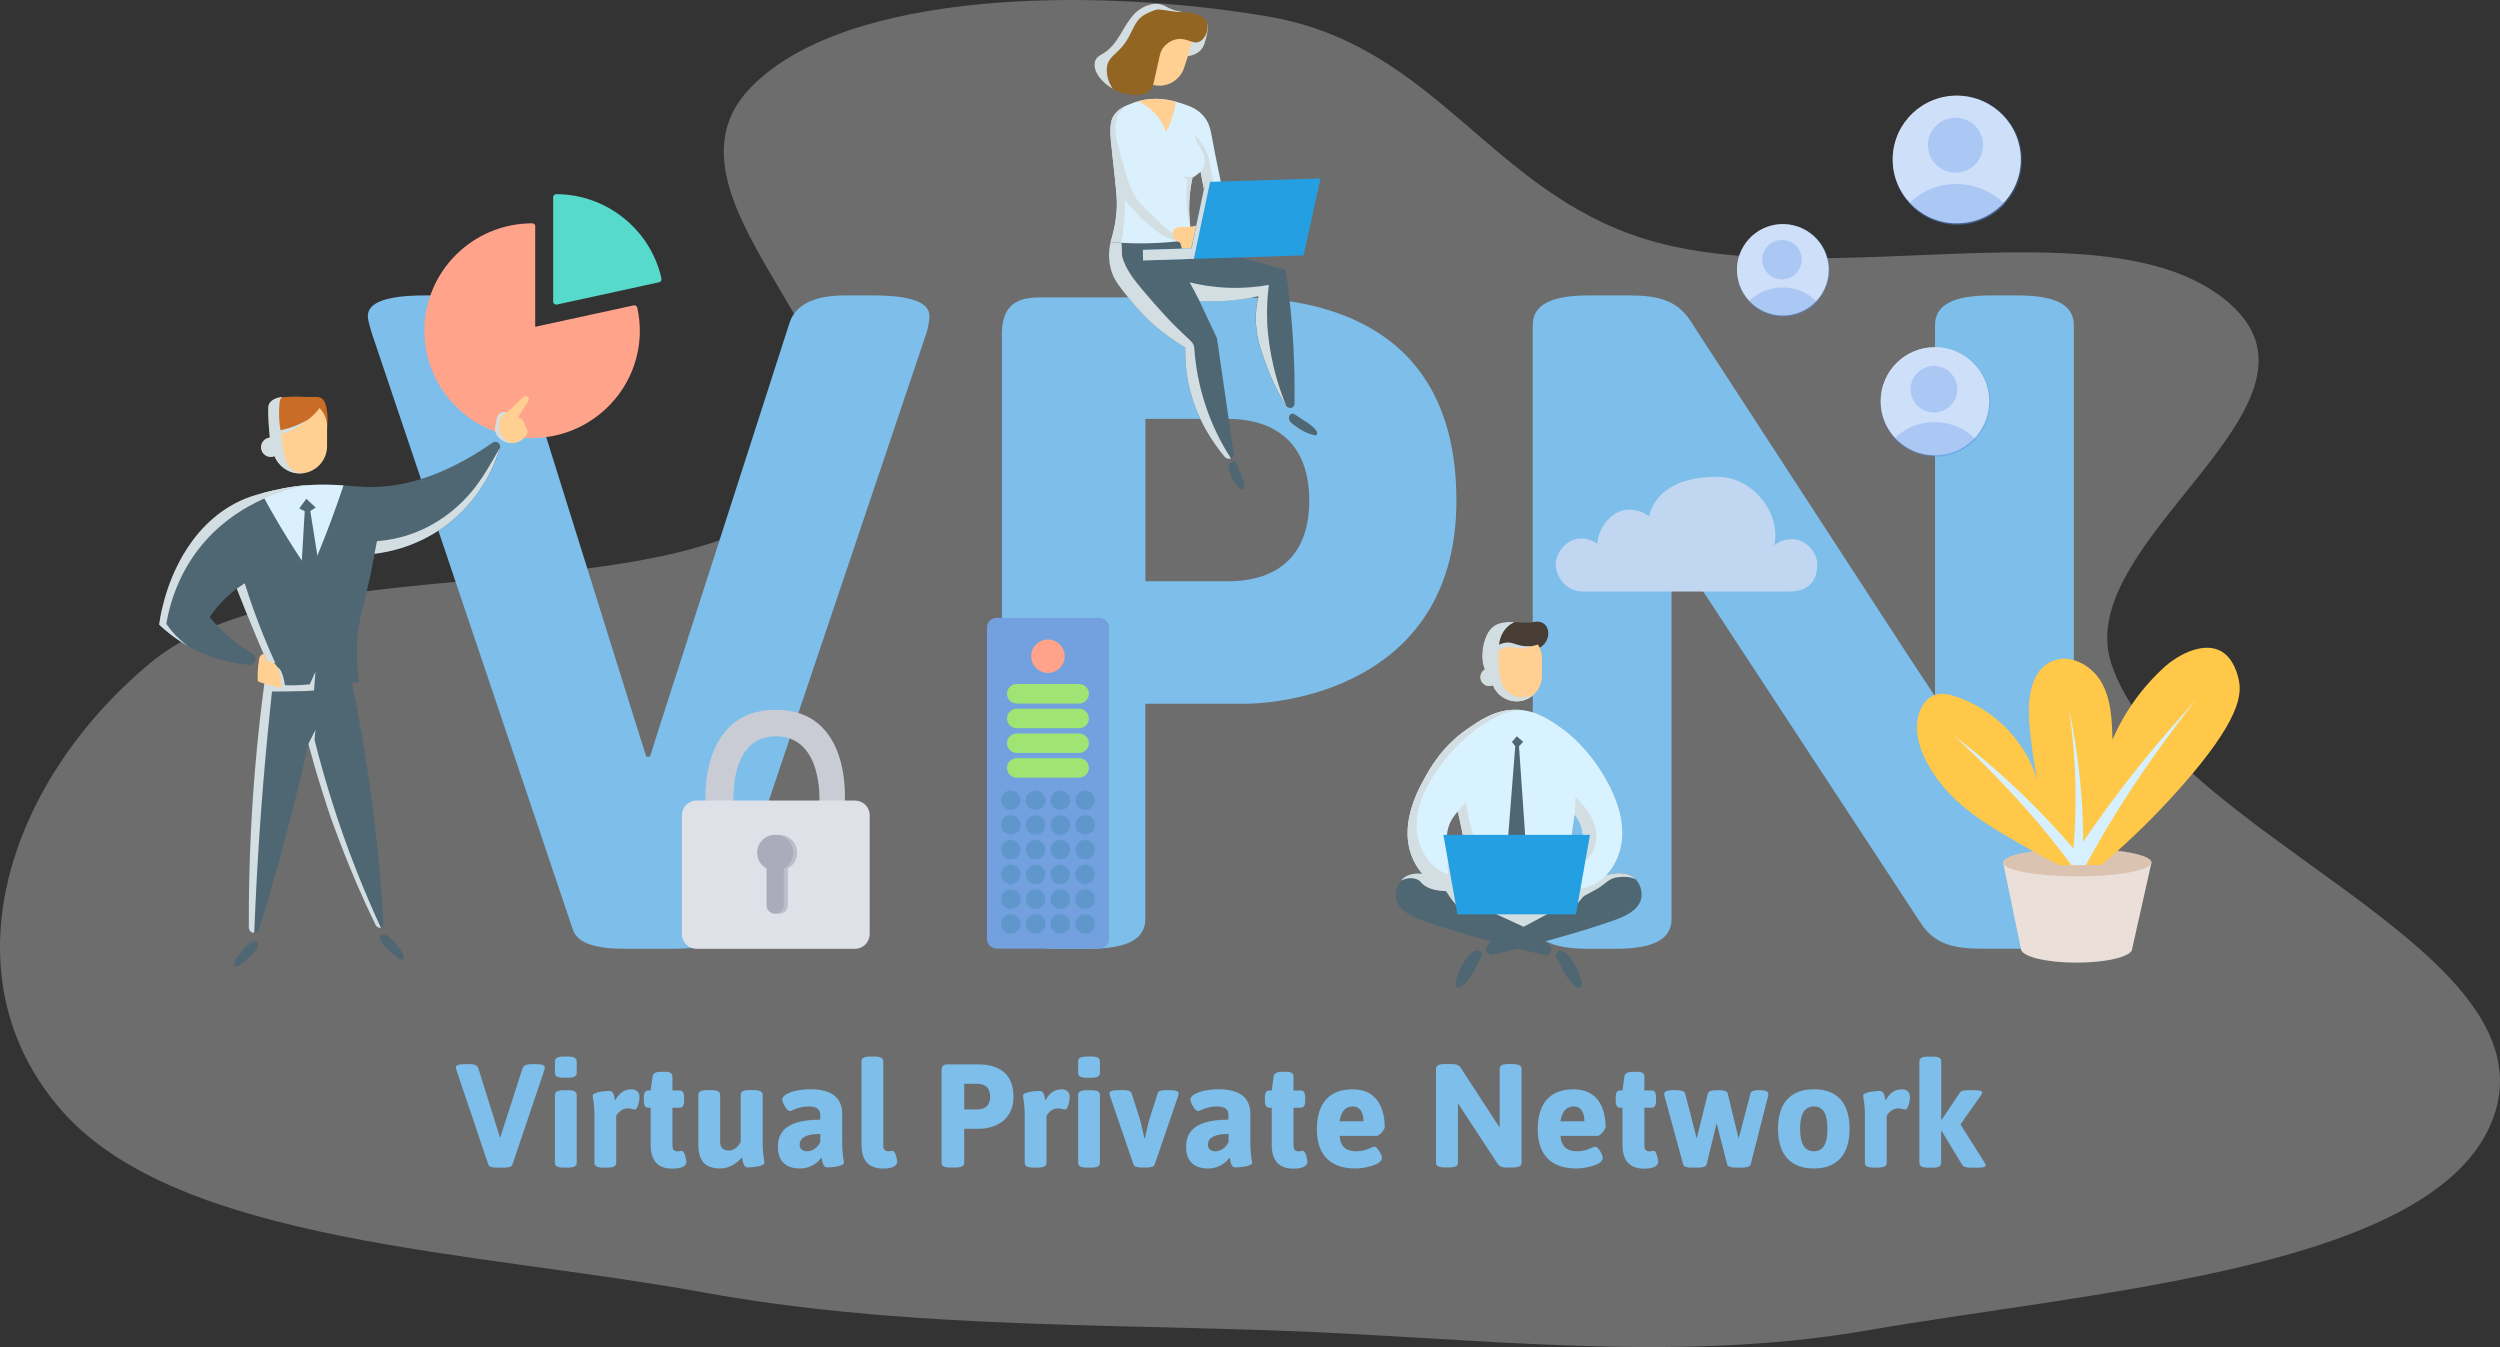
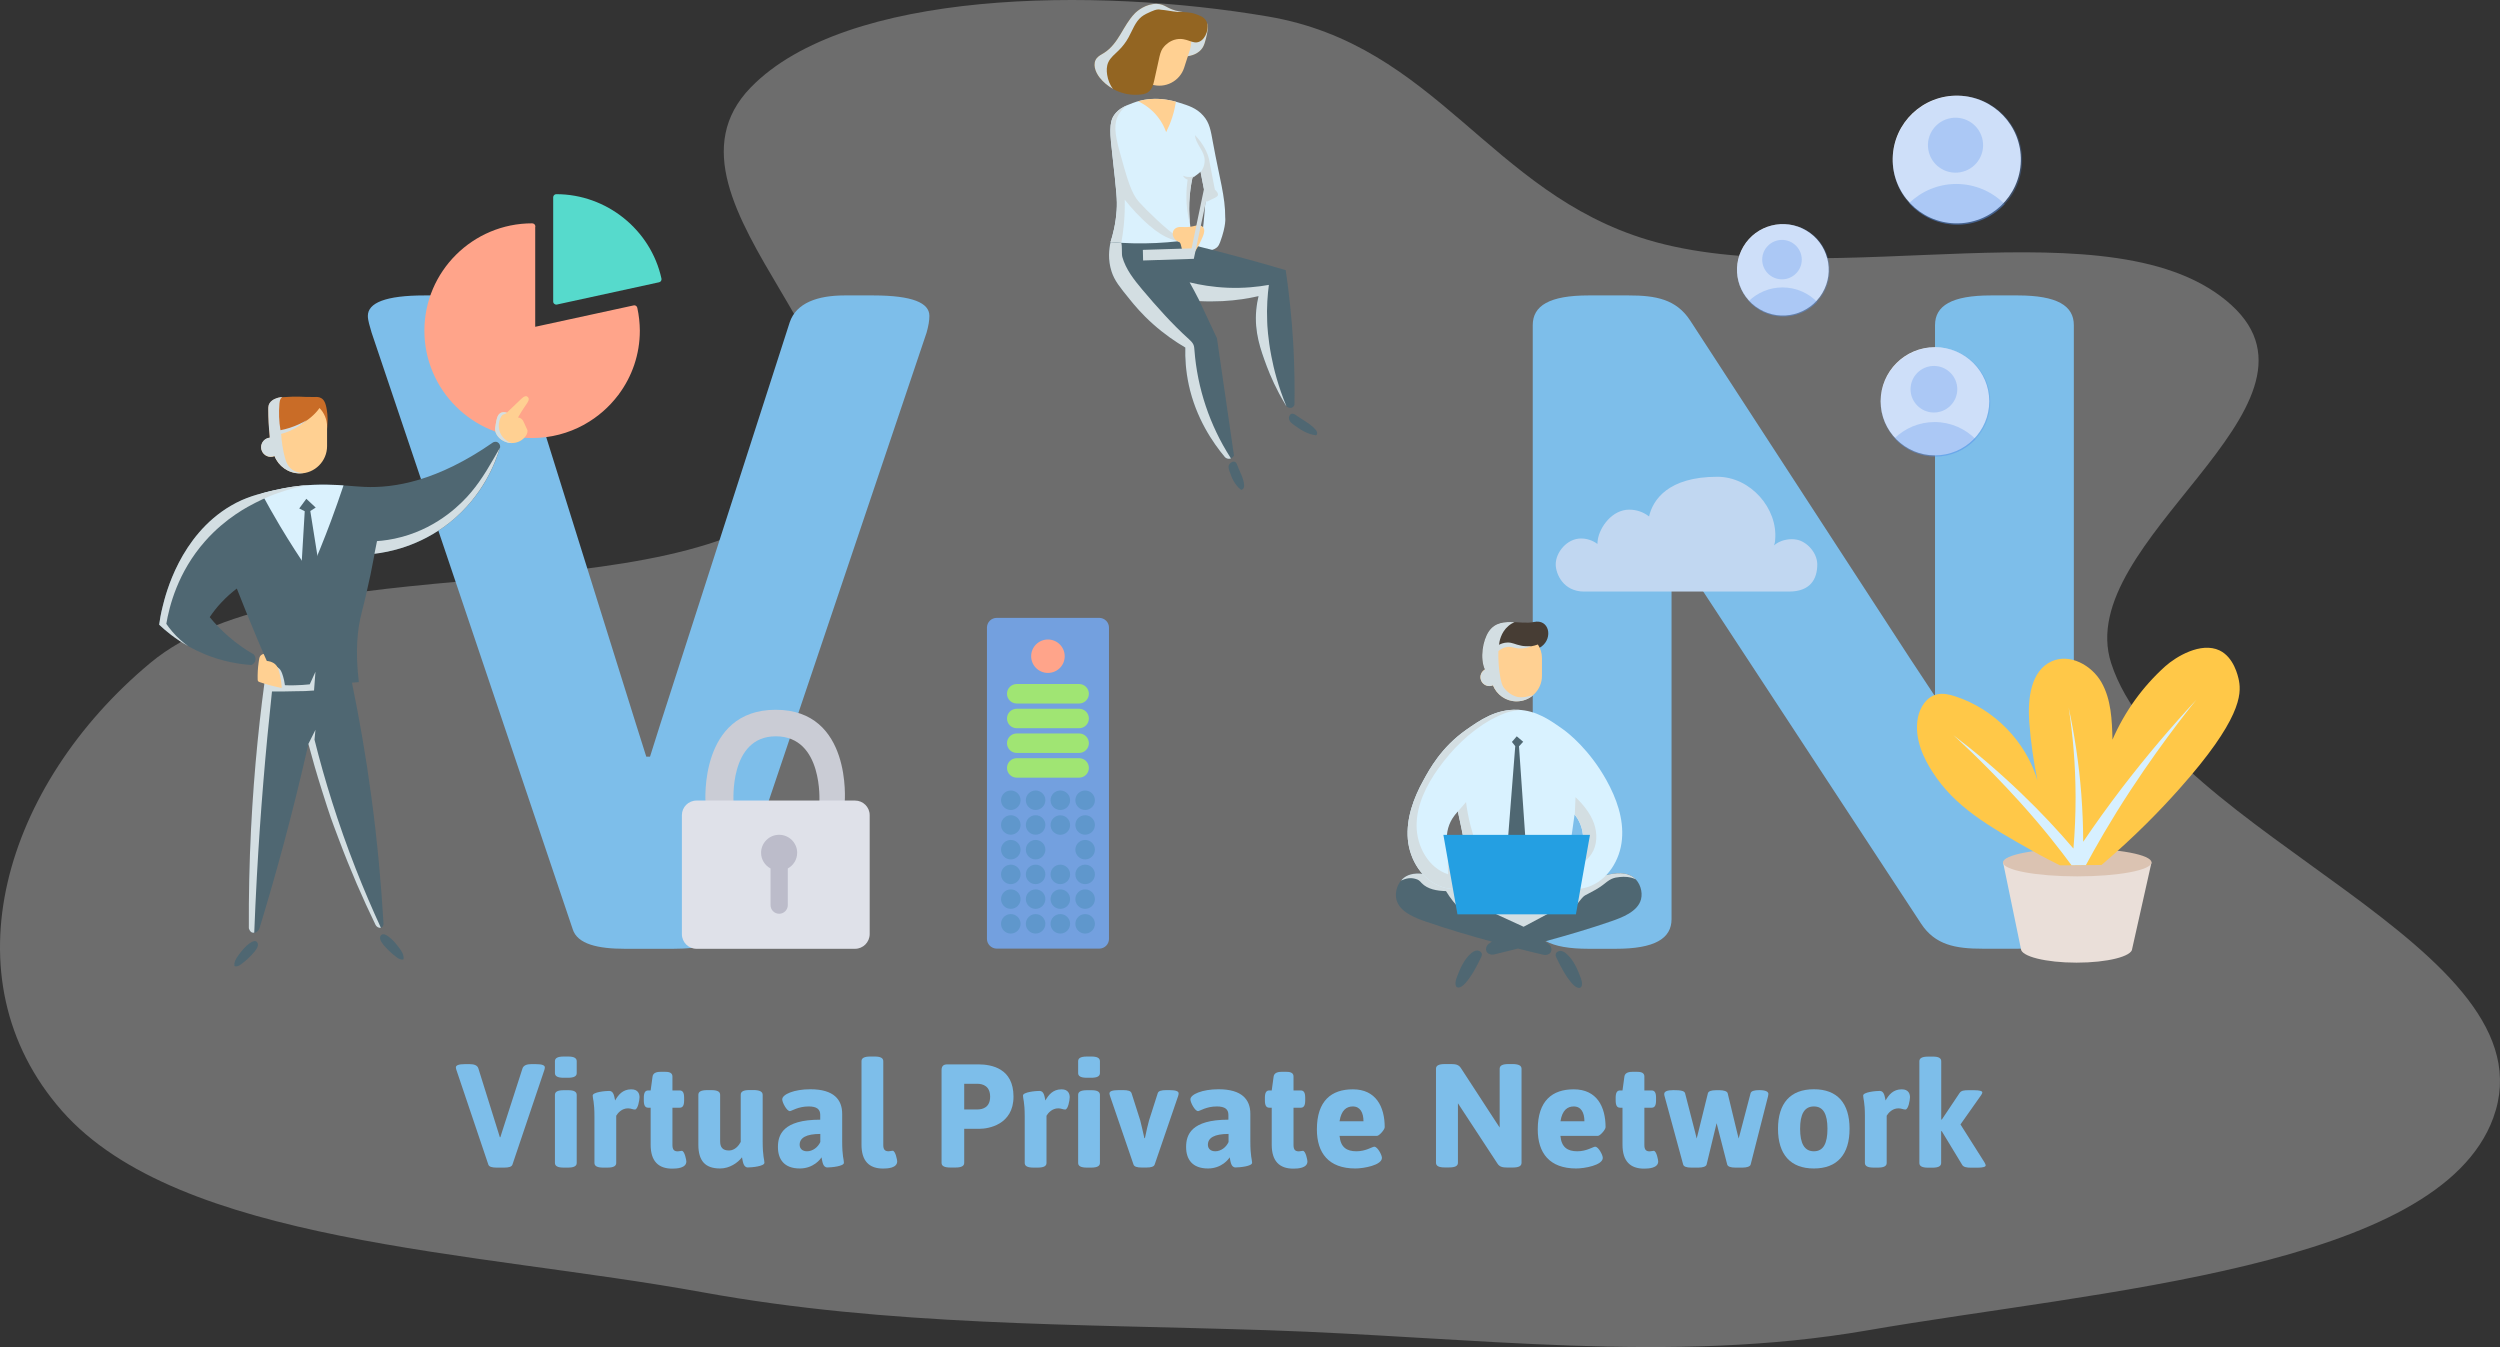
<svg xmlns="http://www.w3.org/2000/svg" width="644" height="347" viewBox="0 0 644 347" fill="none">
  <rect x="0" y="0" width="644" height="347" fill="#333333" stroke="none" />
  <path fill-rule="evenodd" clip-rule="evenodd" d="M326.616 342.665C277.056 341.044 228.819 341.591 181.07 332.903C122.195 322.191 46.035 320.396 15.943 286.139C-14.211 251.812 1.227 202.018 38.678 170.802C76.424 139.34 172.982 159.546 207.412 126.548C238.104 97.132 164.184 52.492 193.439 22.477C217.959 -2.682 281.978 -3.351 326.616 4.244C370.094 11.641 383.73 49.574 424.495 61.79C471.412 75.85 545.075 51.421 574.869 78.639C603.495 104.788 533.748 139.488 543.828 170.802C558.065 215.029 658.336 244.02 642.261 287.985C628.107 326.696 540.686 332.371 480.971 342.715C430.43 351.471 378.892 344.376 326.616 342.665Z" fill="#C4C4C4" fill-opacity="0.4" />
  <g clip-path="url(#clip0)">
    <path d="M239.411 81.367C239.411 82.571 239.165 84 238.694 85.674L186.879 239.388C185.671 243.204 180.407 244.408 173.444 244.408H160.972C154.009 244.408 148.745 243.204 147.537 239.388L95.722 85.674C95.251 84 94.76 82.571 94.76 81.367C94.76 78.02 99.327 76.102 109.383 76.102H117.308C124.272 76.102 129.781 77.775 131.46 83.041L163.839 186.551L166.481 194.918H167.444L170.085 186.551L203.427 83.041C205.106 78.02 210.616 76.102 217.579 76.102H225.013C235.089 76.123 239.411 78.02 239.411 81.367Z" fill="#7DBEEA" />
-     <path d="M375.172 128.939C375.172 175.082 333.434 181.286 320.47 181.286H295.034V236.735C295.034 241.755 290.713 244.388 280.636 244.388H272.485C262.409 244.388 258.088 241.755 258.088 236.735V86.163C258.088 79.469 260.976 76.612 267.693 76.612H318.074C339.435 76.592 375.172 82.816 375.172 128.939ZM295.054 107.898V149.735H316.395C325.508 149.735 337.264 146.143 337.264 128.939C337.264 111.735 325.508 107.898 316.395 107.898H295.054V107.898Z" fill="#7DBEEA" />
    <path d="M534.22 83.755V236.735C534.22 241.755 529.899 244.388 519.823 244.388H510.709C503.746 244.388 498.483 243.429 494.878 237.939L430.591 139.939V236.755C430.591 241.775 426.27 244.408 416.194 244.408H409.23C399.154 244.408 394.833 241.775 394.833 236.755V83.755C394.833 78.735 399.154 76.102 409.23 76.102H419.552C426.516 76.102 431.779 77.061 435.384 82.551L491.99 169.571L498.462 179.367V83.755C498.462 78.735 502.783 76.102 512.86 76.102H519.823C529.899 76.123 534.22 78.735 534.22 83.755Z" fill="#7DBEEA" />
    <path d="M315.618 56.102C315.659 50.633 314.123 45.878 312.464 36.755C311.891 33.653 311.624 31.633 309.904 29.735C308.184 27.816 306.095 27.184 303.883 26.49C301.958 25.898 297.124 24.49 291.8 26.531C289.977 27.224 288.236 27.898 287.028 29.612C285.635 31.551 285.922 34.408 286.557 40.061C287.601 49.49 287.826 51.429 287.642 54.224C287.396 57.735 286.659 60.551 286.065 62.367C288.277 62.939 290.919 63.449 293.889 63.694C298.374 64.082 302.244 63.755 305.296 63.286C308.593 64.367 311.235 64.694 312.341 64.347C313.078 64.123 313.549 63.673 313.549 63.673C313.918 63.327 314.123 62.837 314.307 62.367C315.925 57.98 315.618 56.102 315.618 56.102ZM310.58 51C310.109 57.429 309.863 59.408 309.72 59.551C309.679 59.592 309.187 59.918 309.187 59.918C309.146 59.939 308.737 60.123 308.327 60.123C307.426 60.123 306.791 59.224 306.73 59.143C306.443 57.204 306.259 54.857 306.361 52.163C306.463 49.714 306.791 47.551 307.18 45.755C307.549 45.551 307.938 45.306 308.347 45C308.696 44.735 309.003 44.49 309.269 44.224C309.699 46.49 310.129 48.755 310.58 51Z" fill="#DAF1FD" />
    <path d="M302.96 60.694C300.81 59.51 295.055 53.877 293.437 52.061C291.389 49.775 290.406 46.224 288.44 39.122C287.068 34.184 286.924 31.673 288.174 29.49C288.829 28.347 289.689 27.592 290.345 27.122C289.361 27.53 288.03 28.245 287.047 29.592C285.655 31.53 285.941 34.388 286.576 40.041C287.621 49.469 287.846 51.408 287.662 54.204C287.416 57.714 286.679 60.531 286.085 62.347C287.006 62.408 287.928 62.49 288.849 62.551C289.095 61.163 289.321 59.673 289.484 58.081C289.73 55.673 289.771 53.449 289.73 51.428C291.328 53.449 293.498 55.898 296.181 58.184C298.229 59.918 299.765 60.877 301.547 61.551C302.305 61.837 302.94 62.02 303.39 62.143C303.636 62.061 303.964 61.898 304.005 61.673C304.046 61.265 303.165 60.796 302.96 60.694Z" fill="#D3DEE2" />
    <path d="M333.169 88.979C332.78 82.061 332.083 75.571 331.203 69.592C329.237 69.02 327.229 68.428 325.222 67.857C325.059 67.816 322.191 67 319.078 66.163C312.627 64.428 306.155 62.837 303.391 62.163C299.889 62.551 295.997 62.775 291.778 62.673C289.792 62.633 287.887 62.51 286.085 62.347C285.696 64.061 285.327 66.857 286.351 69.979C287.109 72.285 288.42 73.898 291.021 77.102C292.209 78.571 294.072 80.837 297.021 83.469C299.909 86.041 302.797 88.02 305.336 89.51C305.254 92.245 305.459 95.51 306.217 99.082C308.081 107.735 312.463 114.061 315.535 117.735C315.863 118.081 316.375 118.245 316.867 118.143C317.604 118 317.85 117.367 317.87 117.326C316.416 107.265 314.962 97.183 313.487 87.122C311.992 83.918 310.477 80.734 308.982 77.53C310.764 77.632 312.75 77.653 314.88 77.53C318.423 77.347 321.536 76.837 324.157 76.245C323.953 77.082 323.707 78.326 323.564 79.837C323.052 85.551 324.669 90 326.287 94.347C327.25 96.898 328.745 100.326 331.08 104.204C331.428 104.918 332.206 105.224 332.759 105.02C333.271 104.837 333.435 104.306 333.455 104.245C333.537 99.449 333.455 94.347 333.169 88.979Z" fill="#4F6772" />
    <path d="M333.189 109.367C334.93 110.673 336.835 111.898 339.067 112.143C339.272 111.939 339.333 111.612 339.272 111.347C339.211 111.082 339.067 110.878 338.903 110.694C337.552 109.102 335.647 108.265 334.009 107.061C333.497 106.673 332.555 106.102 332.124 107.204C331.735 108.224 332.616 108.939 333.189 109.367Z" fill="#4F6772" />
    <path d="M316.682 121.306C317.297 123.143 318.075 124.959 319.734 126.204C320.021 126.143 320.266 125.918 320.389 125.673C320.492 125.449 320.512 125.224 320.492 125C320.389 123.143 319.345 121.592 318.751 119.898C318.567 119.367 318.177 118.469 317.133 119.143C316.211 119.734 316.478 120.714 316.682 121.306Z" fill="#4F6772" />
    <path d="M302.142 59.755C301.896 60.694 302.49 61.735 303.371 62.163C303.575 62.265 303.821 62.347 303.964 62.531C304.067 62.673 304.128 62.837 304.169 63C304.313 63.592 304.476 64.163 304.62 64.755C304.661 64.918 304.702 65.082 304.825 65.184C304.989 65.326 305.214 65.306 305.439 65.286C306.053 65.224 306.688 65.184 307.303 65.122C307.426 65.102 307.569 65.102 307.671 65.02C307.733 64.98 307.774 64.918 307.815 64.837C308.613 63.571 309.31 62.224 309.883 60.837C310.19 60.061 310.436 59.102 309.883 58.49C309.576 58.143 309.064 58.02 308.613 58.041C308.142 58.061 307.692 58.204 307.241 58.306C306.135 58.571 305.132 58.49 304.026 58.469C303.186 58.469 302.367 58.898 302.142 59.755Z" fill="#FFD092" />
    <path d="M316.948 117.857C311.644 109.592 308.429 100 307.691 90.224C307.651 89.734 307.63 89.224 307.425 88.775C307.179 88.204 306.688 87.775 306.237 87.347C301.875 83.408 297.984 79.02 294.195 74.531C292.127 72.061 289.997 69.367 289.116 66.204C288.891 65.388 289.116 63.531 288.85 62.571C287.887 62.51 286.966 62.449 286.085 62.367C285.696 64.082 285.327 66.877 286.351 70C287.109 72.306 288.42 73.918 291.021 77.122C292.209 78.592 294.072 80.857 297.021 83.49C299.909 86.061 302.797 88.041 305.336 89.531C305.254 92.265 305.459 95.531 306.217 99.102C308.081 107.755 312.463 114.081 315.535 117.755C315.863 118.102 316.375 118.265 316.867 118.163C316.948 118.143 317.03 118.122 317.092 118.102C317.03 118 316.989 117.939 316.948 117.857Z" fill="#D3DEE2" />
    <path d="M327.496 91.735C326.615 87.163 326.451 83.714 326.431 82.877C326.267 79.102 326.533 75.877 326.861 73.388C324.035 73.898 320.43 74.286 316.252 74.122C312.402 73.959 309.084 73.388 306.442 72.735C306.852 73.449 307.241 74.184 307.651 74.939C308.122 75.837 308.572 76.714 309.023 77.571C310.825 77.673 312.812 77.673 314.921 77.571C318.423 77.388 321.536 76.898 324.199 76.286C323.994 77.122 323.748 78.367 323.605 79.877C323.093 85.592 324.711 90.041 326.329 94.388C327.291 96.939 328.786 100.367 331.121 104.245C331.182 104.388 331.285 104.51 331.367 104.612C329.257 99.531 328.131 95.061 327.496 91.735Z" fill="#D3DEE2" />
    <path d="M310.62 10.061C310.415 10.836 310.21 11.633 309.78 12.306C308.859 13.735 307.097 14.428 305.397 14.551C305.459 13.53 305.541 12.49 305.602 11.469C305.623 11.204 305.643 10.939 305.787 10.714C306.114 10.204 306.831 10.204 307.445 10.122C309.35 9.857 310.333 7.898 310.436 7.694C310.62 7.347 310.886 6.775 310.968 5.959C311.05 6.347 311.132 6.898 311.111 7.571C311.07 7.796 311.009 8.612 310.62 10.061Z" fill="#936522" />
    <path d="M310.62 10.061C310.415 10.836 310.21 11.633 309.78 12.306C308.859 13.735 307.097 14.428 305.397 14.551C305.459 13.53 305.541 12.49 305.602 11.469C305.623 11.204 305.643 10.939 305.787 10.714C306.114 10.204 306.831 10.204 307.445 10.122C309.35 9.857 310.333 7.898 310.436 7.694C310.62 7.347 310.886 6.775 310.968 5.959C311.05 6.347 311.132 6.898 311.111 7.571C311.07 7.796 311.009 8.612 310.62 10.061Z" fill="#D3DEE2" />
    <path d="M302.163 4.408C298.64 3.286 294.851 5.224 293.725 8.755L292.25 13.347C291.124 16.857 293.069 20.633 296.612 21.755C300.135 22.877 303.924 20.939 305.05 17.408L306.525 12.816C307.651 9.286 305.706 5.53 302.163 4.408Z" fill="#FFD092" />
    <path d="M310.661 5.286C310.129 4.388 309.146 4.041 308.019 3.633C306.381 3.041 305.48 3.265 303.944 2.979C300.483 2.347 300.257 1.061 298.005 1C295.158 0.918 292.905 2.816 292.25 3.51C290.755 5.061 289.731 6.979 288.625 8.816C287.519 10.653 286.229 12.469 284.406 13.612C283.75 14.02 283.013 14.367 282.522 14.959C281.354 16.367 282.092 18.53 283.238 19.98C285.512 22.877 289.28 24.592 292.987 24.408C294.113 24.347 295.035 24.286 295.813 23.694C296.796 22.959 297.063 21.857 297.308 20.816C298.783 14.53 298.66 13.347 299.889 11.979C300.135 11.694 301.281 10.449 303.043 10.122C305.828 9.612 307.2 11.53 308.961 10.735C310.723 9.939 311.665 6.979 310.661 5.286Z" fill="#936522" />
    <path d="M311.439 40.98C311.05 39.408 310.149 37.245 307.814 34.796C307.978 36.837 309.74 38.408 310.211 40.388C310.497 41.653 310.211 43.061 309.432 44.102C309.391 44.163 309.33 44.245 309.269 44.306C309.699 46.531 310.149 48.776 310.579 51C310.559 51.265 310.538 51.49 310.518 51.735C310.927 52.163 311.358 51.694 311.951 51.429C312.914 51 313.221 50.857 313.446 50.653C313.59 50.51 313.672 50.429 313.733 50.306C313.938 49.694 313.037 48.939 312.955 48.857C312.853 48.347 312.689 47.592 312.525 46.673C311.767 42.959 311.665 41.939 311.439 40.98Z" fill="#D3DEE2" />
    <path d="M299.069 2.51C300.461 2.612 301.833 2.939 303.226 3.061C303.718 3.102 304.189 3.102 304.66 3.082C304.434 3.061 304.209 3.02 303.963 2.979C300.502 2.347 300.277 1.061 298.024 1C295.177 0.918 292.925 2.816 292.269 3.51C290.774 5.061 289.75 6.979 288.644 8.816C287.538 10.653 286.248 12.469 284.425 13.612C283.77 14.02 283.033 14.367 282.541 14.959C281.374 16.367 282.111 18.53 283.258 19.98C284.2 21.183 285.388 22.163 286.719 22.898C285.9 21.898 285.408 20.571 285.204 19.265C285.04 18.183 285.04 17.061 285.49 16.061C286.043 14.816 287.19 13.959 288.153 13C289.177 12 290.037 10.877 290.713 9.633C291.737 7.796 292.413 5.653 294.051 4.326C294.768 3.755 295.628 3.367 296.468 3C297.123 2.714 297.819 2.408 298.536 2.428C298.72 2.449 298.905 2.469 299.069 2.51Z" fill="#D3DEE2" />
    <path d="M302.92 26.204C300.831 25.632 297.206 24.939 293.172 26.081C294.36 26.653 296.428 27.816 298.21 30.061C299.377 31.53 300.033 32.979 300.401 34.041C300.934 32.979 301.507 31.673 301.978 30.183C302.449 28.714 302.736 27.367 302.92 26.204Z" fill="#FFD092" />
    <path d="M306.565 57.877C306.381 56.204 306.278 54.285 306.36 52.163C306.463 49.714 306.79 47.551 307.179 45.755C307.466 45.592 307.773 45.388 308.101 45.163C307.794 45.326 307.179 45.571 306.381 45.592C305.643 45.612 305.07 45.388 304.742 45.265C304.824 45.428 304.988 45.694 305.295 45.939C305.541 46.122 305.766 46.224 305.93 46.265C305.746 47.469 305.623 48.837 305.623 50.347C305.582 53.326 306.032 55.898 306.565 57.877Z" fill="#D3DEE2" />
    <path d="M307.057 59.551C307.057 59.531 307.057 59.531 307.057 59.551C307.036 59.551 307.057 59.572 307.057 59.593C307.057 59.572 307.057 59.551 307.057 59.551Z" fill="#D3DEE2" />
-     <path d="M310.539 46.877C309.31 52.571 308.102 58.265 306.873 63.979L294.4 64.367C294.421 65.265 294.462 66.183 294.482 67.081C298.414 66.959 302.347 66.837 306.279 66.714C316.109 66.408 325.96 66.102 335.791 65.796C337.245 59.184 338.719 52.571 340.173 45.959L310.539 46.877Z" fill="#249FE2" />
    <path d="M294.4 64.367C298.578 64.245 302.777 64.102 306.955 63.979C308.143 58.285 309.33 52.592 310.518 46.898C310.928 46.877 311.317 46.877 311.727 46.857C310.334 53.469 308.941 60.061 307.528 66.673C303.166 66.816 298.824 66.959 294.462 67.102C294.462 66.163 294.441 65.265 294.4 64.367Z" fill="#D3DEE2" />
    <path d="M554.23 222.163C541.492 222.163 528.733 222.163 515.994 222.163C517.53 229.571 519.046 236.979 520.582 244.388C520.582 246.367 526.992 247.979 534.918 247.979C542.844 247.979 549.254 246.367 549.254 244.388C550.913 236.979 552.572 229.571 554.23 222.163Z" fill="#EADFD9" />
    <path d="M554.23 222.163C554.23 224.143 545.67 225.755 535.102 225.755C524.534 225.755 515.974 224.143 515.974 222.163C515.974 220.184 524.534 218.571 535.102 218.571C545.67 218.571 554.23 220.184 554.23 222.163Z" fill="#DBC3B2" />
    <path d="M576.759 175.367C576.492 174 575.407 169.306 571.762 167.551C566.969 165.265 560.538 169.163 557.774 171.633C551.957 176.857 547.288 183.347 544.175 190.531C544.052 185.469 543.847 180.163 541.328 175.755C538.809 171.347 533.177 168.265 528.528 170.347C523.101 172.775 522.302 180.041 522.732 185.959C523.121 191.041 523.818 196.082 524.862 201.082C521.892 191.02 513.7 182.633 503.686 179.388C502.129 178.877 500.45 178.49 498.873 178.898C496.231 179.551 494.552 182.245 494.04 184.898C492.995 190.469 495.78 195.694 497.787 198.816C503.542 207.816 512.062 212.714 523.49 219.143C526.419 220.796 528.917 222.061 530.637 222.918C530.658 222.918 533.587 222.898 533.607 222.898C533.607 222.898 537.314 222.857 537.334 222.857C538.666 222.837 540.017 222.837 541.349 222.816C550.053 215.408 556.668 208.531 561.337 203.286C577.312 185.367 577.394 178.816 576.759 175.367Z" fill="#FFC848" />
    <path d="M565.781 180.265C559.494 187.041 553.002 194.633 546.53 203.082C542.966 207.755 539.669 212.347 536.638 216.837C536.618 212.959 536.474 208.877 536.147 204.592C535.512 196.388 534.324 188.918 532.89 182.286C533.935 189.061 534.652 196.796 534.672 205.326C534.672 210.02 534.467 214.449 534.119 218.592C530.207 214 525.702 209.163 520.561 204.245C514.561 198.49 508.703 193.571 503.235 189.408C502.989 189.224 510.792 196.082 520.316 206.612C526.275 213.204 530.74 218.959 533.607 222.877C534.856 222.857 536.085 222.857 537.334 222.837C539.813 218.245 543.642 211.469 548.824 203.571C558.183 189.347 566.007 180.02 565.781 180.265Z" fill="#D7F0FF" />
    <path d="M254.238 241.857V161.673C254.238 160.286 255.365 159.163 256.757 159.163H283.156C284.549 159.163 285.675 160.286 285.675 161.673V241.857C285.675 243.245 284.549 244.367 283.156 244.367H256.757C255.365 244.347 254.238 243.224 254.238 241.857Z" fill="#73A0DF" />
    <path d="M269.946 173.347C267.55 173.347 265.625 171.408 265.625 169.041C265.625 166.653 267.571 164.735 269.946 164.735C272.343 164.735 274.268 166.673 274.268 169.041C274.288 171.408 272.343 173.347 269.946 173.347Z" fill="#FFA48A" />
    <path d="M279.531 208.653C278.138 208.653 277.012 207.53 277.012 206.143C277.012 204.755 278.138 203.633 279.531 203.633C280.923 203.633 282.05 204.755 282.05 206.143C282.05 207.53 280.923 208.653 279.531 208.653Z" fill="#5F97CC" />
    <path d="M279.531 215.02C278.138 215.02 277.012 213.898 277.012 212.51C277.012 211.122 278.138 210 279.531 210C280.923 210 282.05 211.122 282.05 212.51C282.05 213.898 280.923 215.02 279.531 215.02Z" fill="#5F97CC" />
    <path d="M279.531 221.388C278.138 221.388 277.012 220.265 277.012 218.877C277.012 217.49 278.138 216.367 279.531 216.367C280.923 216.367 282.05 217.49 282.05 218.877C282.05 220.265 280.923 221.388 279.531 221.388Z" fill="#5F97CC" />
    <path d="M279.531 227.755C278.138 227.755 277.012 226.633 277.012 225.245C277.012 223.857 278.138 222.735 279.531 222.735C280.923 222.735 282.05 223.857 282.05 225.245C282.05 226.633 280.923 227.755 279.531 227.755Z" fill="#5F97CC" />
    <path d="M279.531 234.122C278.138 234.122 277.012 233 277.012 231.612C277.012 230.224 278.138 229.102 279.531 229.102C280.923 229.102 282.05 230.224 282.05 231.612C282.05 233 280.923 234.122 279.531 234.122Z" fill="#5F97CC" />
    <path d="M279.531 240.49C278.138 240.49 277.012 239.367 277.012 237.98C277.012 236.592 278.138 235.469 279.531 235.469C280.923 235.469 282.05 236.592 282.05 237.98C282.05 239.367 280.923 240.49 279.531 240.49Z" fill="#5F97CC" />
    <path d="M273.142 208.653C271.749 208.653 270.623 207.53 270.623 206.143C270.623 204.755 271.749 203.633 273.142 203.633C274.535 203.633 275.661 204.755 275.661 206.143C275.661 207.53 274.535 208.653 273.142 208.653Z" fill="#5F97CC" />
    <path d="M273.142 215.041C274.533 215.041 275.661 213.917 275.661 212.53C275.661 211.144 274.533 210.02 273.142 210.02C271.751 210.02 270.623 211.144 270.623 212.53C270.623 213.917 271.751 215.041 273.142 215.041Z" fill="#5F97CC" />
-     <path d="M273.142 221.388C271.749 221.388 270.623 220.265 270.623 218.877C270.623 217.49 271.749 216.367 273.142 216.367C274.535 216.367 275.661 217.49 275.661 218.877C275.661 220.265 274.535 221.388 273.142 221.388Z" fill="#5F97CC" />
    <path d="M273.142 227.755C271.749 227.755 270.623 226.633 270.623 225.245C270.623 223.857 271.749 222.735 273.142 222.735C274.535 222.735 275.661 223.857 275.661 225.245C275.661 226.633 274.535 227.755 273.142 227.755Z" fill="#5F97CC" />
    <path d="M273.142 234.122C271.749 234.122 270.623 233 270.623 231.612C270.623 230.224 271.749 229.102 273.142 229.102C274.535 229.102 275.661 230.224 275.661 231.612C275.661 233 274.535 234.122 273.142 234.122Z" fill="#5F97CC" />
    <path d="M273.142 240.49C271.749 240.49 270.623 239.367 270.623 237.98C270.623 236.592 271.749 235.469 273.142 235.469C274.535 235.469 275.661 236.592 275.661 237.98C275.661 239.367 274.535 240.49 273.142 240.49Z" fill="#5F97CC" />
    <path d="M266.772 208.653C265.379 208.653 264.253 207.53 264.253 206.143C264.253 204.755 265.379 203.633 266.772 203.633C268.165 203.633 269.291 204.755 269.291 206.143C269.271 207.53 268.144 208.653 266.772 208.653Z" fill="#5F97CC" />
    <path d="M266.772 215.02C265.379 215.02 264.253 213.898 264.253 212.51C264.253 211.122 265.379 210 266.772 210C268.165 210 269.291 211.122 269.291 212.51C269.271 213.898 268.144 215.02 266.772 215.02Z" fill="#5F97CC" />
    <path d="M266.772 221.388C265.379 221.388 264.253 220.265 264.253 218.877C264.253 217.49 265.379 216.367 266.772 216.367C268.165 216.367 269.291 217.49 269.291 218.877C269.271 220.265 268.144 221.388 266.772 221.388Z" fill="#5F97CC" />
    <path d="M266.772 227.755C265.379 227.755 264.253 226.633 264.253 225.245C264.253 223.857 265.379 222.735 266.772 222.735C268.165 222.735 269.291 223.857 269.291 225.245C269.271 226.633 268.144 227.755 266.772 227.755Z" fill="#5F97CC" />
    <path d="M266.772 234.122C265.379 234.122 264.253 233 264.253 231.612C264.253 230.224 265.379 229.102 266.772 229.102C268.165 229.102 269.291 230.224 269.291 231.612C269.271 233 268.144 234.122 266.772 234.122Z" fill="#5F97CC" />
    <path d="M266.772 240.49C265.379 240.49 264.253 239.367 264.253 237.98C264.253 236.592 265.379 235.469 266.772 235.469C268.165 235.469 269.291 236.592 269.291 237.98C269.271 239.367 268.144 240.49 266.772 240.49Z" fill="#5F97CC" />
    <path d="M260.382 208.653C258.99 208.653 257.863 207.53 257.863 206.143C257.863 204.755 258.99 203.633 260.382 203.633C261.775 203.633 262.901 204.755 262.901 206.143C262.881 207.53 261.755 208.653 260.382 208.653Z" fill="#5F97CC" />
    <path d="M260.382 215.02C258.99 215.02 257.863 213.898 257.863 212.51C257.863 211.122 258.99 210 260.382 210C261.775 210 262.901 211.122 262.901 212.51C262.881 213.898 261.755 215.02 260.382 215.02Z" fill="#5F97CC" />
    <path d="M260.382 221.388C258.99 221.388 257.863 220.265 257.863 218.877C257.863 217.49 258.99 216.367 260.382 216.367C261.775 216.367 262.901 217.49 262.901 218.877C262.881 220.265 261.755 221.388 260.382 221.388Z" fill="#5F97CC" />
    <path d="M260.382 227.755C258.99 227.755 257.863 226.633 257.863 225.245C257.863 223.857 258.99 222.735 260.382 222.735C261.775 222.735 262.901 223.857 262.901 225.245C262.881 226.633 261.755 227.755 260.382 227.755Z" fill="#5F97CC" />
    <path d="M260.382 234.122C258.99 234.122 257.863 233 257.863 231.612C257.863 230.224 258.99 229.102 260.382 229.102C261.775 229.102 262.901 230.224 262.901 231.612C262.881 233 261.755 234.122 260.382 234.122Z" fill="#5F97CC" />
    <path d="M260.382 240.49C258.99 240.49 257.863 239.367 257.863 237.98C257.863 236.592 258.99 235.469 260.382 235.469C261.775 235.469 262.901 236.592 262.901 237.98C262.881 239.367 261.755 240.49 260.382 240.49Z" fill="#5F97CC" />
    <path d="M277.975 195.306H261.918C260.526 195.306 259.399 196.429 259.399 197.816C259.399 199.204 260.526 200.327 261.918 200.327H277.975C279.367 200.327 280.494 199.204 280.494 197.816C280.494 196.429 279.367 195.306 277.975 195.306Z" fill="#A0E573" />
    <path d="M277.975 188.939H261.918C260.526 188.939 259.399 190.061 259.399 191.449C259.399 192.837 260.526 193.959 261.918 193.959H277.975C279.367 193.959 280.494 192.837 280.494 191.449C280.494 190.061 279.367 188.939 277.975 188.939Z" fill="#A0E573" />
    <path d="M277.975 182.572H261.918C260.526 182.572 259.399 183.694 259.399 185.082C259.399 186.469 260.526 187.592 261.918 187.592H277.975C279.367 187.592 280.494 186.469 280.494 185.082C280.494 183.694 279.367 182.572 277.975 182.572Z" fill="#A0E573" />
    <path d="M277.975 176.204H261.918C260.526 176.204 259.399 177.327 259.399 178.714C259.399 180.102 260.526 181.225 261.918 181.225H277.975C279.367 181.225 280.494 180.102 280.494 178.714C280.494 177.327 279.367 176.204 277.975 176.204Z" fill="#A0E573" />
    <path d="M498.443 117.306C506.168 117.306 512.431 111.065 512.431 103.367C512.431 95.669 506.168 89.428 498.443 89.428C490.718 89.428 484.455 95.669 484.455 103.367C484.455 111.065 490.718 117.306 498.443 117.306Z" fill="white" />
    <path opacity="0.29" d="M498.586 117.611C506.391 117.611 512.718 111.306 512.718 103.529C512.718 95.752 506.391 89.448 498.586 89.448C490.782 89.448 484.455 95.752 484.455 103.529C484.455 111.306 490.782 117.611 498.586 117.611Z" fill="#5893EB" />
    <path opacity="0.29" d="M498.176 106.265C501.494 106.265 504.198 103.571 504.198 100.265C504.198 96.959 501.494 94.265 498.176 94.265C494.859 94.265 492.155 96.959 492.155 100.265C492.155 103.571 494.859 106.265 498.176 106.265Z" fill="#5893EB" />
    <path opacity="0.29" d="M488.039 112.898C490.64 115.796 494.388 117.612 498.586 117.612C502.662 117.612 506.328 115.877 508.908 113.122C506.205 110.408 502.478 108.714 498.341 108.714C494.326 108.734 490.701 110.326 488.039 112.898Z" fill="#5893EB" />
    <path d="M520.567 41.482C520.785 32.4 513.573 24.862 504.459 24.645C495.345 24.427 487.78 31.614 487.562 40.696C487.345 49.777 494.556 57.316 503.67 57.533C512.784 57.75 520.349 50.564 520.567 41.482Z" fill="white" />
    <path opacity="0.29" d="M504.726 57.877C513.929 57.607 521.17 49.953 520.898 40.782C520.626 31.611 512.946 24.395 503.742 24.666C494.539 24.937 487.298 32.591 487.57 41.762C487.842 50.933 495.522 58.148 504.726 57.877Z" fill="#5893EB" />
    <path opacity="0.29" d="M504.892 44.388C508.765 43.755 511.39 40.113 510.754 36.254C510.119 32.394 506.464 29.779 502.591 30.412C498.718 31.045 496.093 34.687 496.729 38.547C497.364 42.406 501.019 45.021 504.892 44.388Z" fill="#5893EB" />
    <path opacity="0.29" d="M491.786 52.326C494.838 55.734 499.282 57.877 504.218 57.877C509.03 57.877 513.352 55.836 516.403 52.592C513.229 49.388 508.826 47.388 503.951 47.388C499.2 47.388 494.94 49.285 491.786 52.326Z" fill="#5893EB" />
    <path d="M469.431 75.508C472.759 69.913 470.905 62.689 465.29 59.373C459.676 56.057 452.426 57.904 449.099 63.499C445.771 69.094 447.625 76.318 453.239 79.634C458.854 82.95 466.103 81.103 469.431 75.508Z" fill="white" />
    <path opacity="0.29" d="M462.669 81.062C469.01 79.255 472.679 72.668 470.866 66.35C469.053 60.032 462.443 56.375 456.102 58.182C449.762 59.989 446.092 66.576 447.906 72.894C449.719 79.212 456.329 82.869 462.669 81.062Z" fill="#5893EB" />
    <path opacity="0.29" d="M459.039 71.959C461.845 71.959 464.139 69.673 464.139 66.877C464.139 64.081 461.845 61.796 459.039 61.796C456.233 61.796 453.939 64.081 453.939 66.877C453.939 69.694 456.233 71.959 459.039 71.959Z" fill="#5893EB" />
    <path opacity="0.29" d="M450.458 77.571C452.649 80.02 455.824 81.551 459.367 81.551C462.807 81.551 465.9 80.102 468.091 77.775C465.818 75.469 462.664 74.04 459.162 74.04C455.783 74.04 452.711 75.388 450.458 77.571Z" fill="#5893EB" />
    <path d="M381.501 246.653C381.624 246.388 381.767 246.082 381.726 245.796C381.686 245.225 381.051 244.816 380.457 244.857C379.883 244.878 379.351 245.225 378.921 245.612C377.118 247.184 376.135 249.47 375.296 251.694C374.251 254.449 375.623 255.368 377.549 253.184C379.187 251.306 380.436 248.898 381.501 246.653Z" fill="#4F6772" />
    <path d="M420.823 226.02C416.952 223.02 408.986 227 404.644 229.163C403.825 229.571 403.169 229.939 402.371 230.408C402.289 230.204 402.186 230.02 402.043 229.857C401.695 229.51 401.183 229.449 400.691 229.408C397.537 229.122 394.322 229.245 391.188 229.735C389.489 230 387.789 230.408 386.048 230.449C385.167 230.469 384.266 230.408 383.386 230.326C382.607 230.265 381.297 229.898 380.539 230.122C380.314 230.183 380.17 230.326 380.047 230.49C379.269 230.02 378.614 229.653 377.815 229.265C373.473 227.102 365.506 223.102 361.636 226.122C359.977 227.408 359.24 229.837 359.731 231.775C360.55 235 364.749 236.51 367.309 237.408C372.879 239.326 378.88 241.102 384.307 242.571C384.123 242.694 383.959 242.816 383.795 242.918C382.853 243.428 382.566 244.53 382.996 245.224C383.324 245.734 384.02 246.02 384.758 245.898C386.437 245.49 388.587 244.979 391.045 244.347C393.667 245.02 395.94 245.571 397.701 245.979C398.418 246.102 399.135 245.837 399.462 245.306C399.892 244.612 399.606 243.51 398.664 243C398.438 242.857 398.193 242.694 397.947 242.51C403.415 241.02 409.518 239.245 415.15 237.286C417.71 236.388 421.909 234.877 422.728 231.653C423.219 229.735 422.482 227.306 420.823 226.02Z" fill="#4F6772" />
    <path d="M400.958 246.755C400.835 246.49 400.692 246.184 400.733 245.898C400.774 245.326 401.409 244.918 402.003 244.959C402.576 244.98 403.108 245.326 403.539 245.714C405.341 247.286 406.324 249.571 407.163 251.796C408.208 254.551 406.836 255.469 404.911 253.286C403.272 251.408 402.023 248.98 400.958 246.755Z" fill="#4F6772" />
    <path d="M395.142 160.224C391.414 161.041 386.212 158.592 383.488 162.653C381.502 165.592 380.806 172.143 384 174.388C384.799 174.959 385.741 173.918 385.311 173.02C384.717 171.775 384.369 169.755 384.512 167.857C384.594 167.918 384.656 167.959 384.738 167.98C385.926 168.347 387.052 167.51 388.219 167.224C389.08 167.02 389.96 166.898 390.82 166.877C390.964 166.939 391.087 167 391.209 167.061C393.257 167.898 395.203 167.939 397.087 166.551C400.139 164.286 399.033 159.367 395.142 160.224Z" fill="#473D34" />
    <path d="M389.508 166.265C387.624 166 386.416 166.306 384.9 167.51C384.696 167.673 384.511 167.837 384.327 167.979C384.204 168.49 384.122 169.02 384.122 169.551V172.184C383.979 172.143 383.815 172.143 383.651 172.143C382.381 172.143 381.357 173.163 381.357 174.428C381.357 175.694 382.381 176.714 383.651 176.714C383.979 176.714 384.286 176.633 384.573 176.51C385.535 178.939 387.911 180.653 390.655 180.653C394.26 180.653 397.209 177.714 397.209 174.122V169.53C397.209 168.245 396.82 167.02 396.164 166.02C393.871 166.877 392.089 166.612 389.508 166.265Z" fill="#FFD092" />
    <path d="M395.059 179.001C394.772 179.103 394.485 179.185 394.178 179.266C393.338 179.47 392.355 179.715 391.29 179.593C388.853 179.287 387.42 177.164 387.276 176.98C387.092 176.695 386.621 175.919 386.252 173.042C386.088 171.756 385.925 169.919 385.986 167.715C386.477 167.307 387.256 166.797 388.259 166.654C389.304 166.531 389.898 166.899 391.024 167.021C391.823 167.103 392.97 167.082 394.465 166.47C393.338 166.552 392.458 166.45 391.884 166.327C390.266 166.021 389.631 165.491 388.341 165.511C387.379 165.531 386.6 165.858 386.15 166.103C386.232 165.287 386.6 162.94 388.546 161.266C389.078 160.797 389.631 160.491 390.123 160.266C387.604 160.144 385.126 160.266 383.508 162.654C381.931 164.98 381.173 169.572 382.504 172.491C381.828 172.899 381.378 173.613 381.378 174.45C381.378 175.715 382.402 176.736 383.672 176.736C383.999 176.736 384.307 176.654 384.593 176.531C385.556 178.96 387.932 180.674 390.676 180.674C392.355 180.674 393.891 180.042 395.059 179.001Z" fill="#D3DEE2" />
    <path d="M420.823 226.02C417.198 223.204 409.989 226.51 405.525 228.735C404.562 230.388 404.767 232.51 405.033 234.428C405.75 233.551 406.446 232.653 407.163 231.775C407.388 231.49 407.634 231.204 407.9 230.959C408.248 230.653 408.679 230.449 409.088 230.245C410.399 229.571 411.689 228.877 412.856 228C413.614 227.428 414.331 226.775 415.191 226.388C415.847 226.102 416.563 225.979 417.26 225.918C418.55 225.796 419.902 225.857 421.069 226.388C421.171 226.428 421.253 226.49 421.356 226.531C421.192 226.326 421.008 226.163 420.823 226.02Z" fill="#D3DEE2" />
    <path d="M376.34 234.429C376.463 232.571 376.381 230.714 376.115 228.878C376.095 228.694 376.054 228.49 375.91 228.347C375.767 228.184 375.521 228.143 375.316 228.102C373.596 227.816 371.896 227.388 370.237 226.837C369.131 226.469 367.985 226.02 367.206 225.184C365.056 224.837 363.069 225 361.656 226.102C361.39 226.306 361.144 226.571 360.919 226.837C362.168 226.265 363.356 225.98 364.79 226.449C365.056 226.531 365.302 226.633 365.527 226.796C365.793 226.98 365.998 227.245 366.203 227.469C367.759 229.102 370.217 229.49 372.49 229.551C373.576 231.347 374.866 232.98 376.34 234.429Z" fill="#D3DEE2" />
    <path d="M413.799 200.939C409.416 193.082 403.989 188.837 402.76 187.959C399.258 185.469 395.817 183 390.902 182.837C385.331 182.653 381.256 185.51 377.754 187.959C371.221 192.531 368.19 198.265 366.715 200.939C364.114 205.612 362.209 210.878 362.66 216.204C363.131 221.531 366.408 226.837 371.507 228.49C373.924 229.265 376.484 229.163 378.942 228.531C379.044 229.306 379.126 230 379.187 230.612C382.177 231.327 386.13 231.959 390.779 231.959C395.53 231.939 399.565 231.245 402.576 230.51C402.657 230 402.739 229.449 402.821 228.837C404.89 229.204 406.979 229.143 408.965 228.51C414.065 226.878 417.362 221.551 417.813 216.225C418.304 210.898 416.4 205.612 413.799 200.939ZM374.354 220.837C373.535 220.02 373.084 218.898 372.859 217.755C372.408 215.408 372.859 212.898 374.129 210.857C374.538 210.204 375.03 209.592 375.542 209.041C375.951 211.204 376.648 213.612 377.774 220.49C377.877 221.123 377.979 221.735 378.061 222.327C376.689 222.225 375.317 221.796 374.354 220.837ZM407.634 217.755C407.409 218.898 406.958 220.02 406.139 220.837C405.504 221.469 404.705 221.878 403.845 222.102C403.866 222 403.866 221.898 403.886 221.796C404.685 216.347 405.258 212.449 405.607 209.837C405.873 210.163 406.139 210.51 406.364 210.878C407.614 212.898 408.085 215.408 407.634 217.755Z" fill="#D9F2FF" />
    <path d="M390.902 182.837C385.331 182.653 381.256 185.51 377.754 187.959C371.221 192.531 368.19 198.265 366.715 200.939C364.114 205.612 362.209 210.878 362.66 216.204C363.131 221.531 366.408 226.837 371.507 228.49C373.617 229.163 375.829 229.184 378 228.755C377.836 228.347 377.651 227.939 377.447 227.551C376.197 225.041 374.948 222.51 373.678 220C373.494 219.714 373.351 219.388 373.207 219.061C373.187 219.02 373.166 218.98 373.146 218.939C372.941 221.02 372.9 223.143 373.043 225.225C367.964 223.592 364.913 218 364.913 212.674C364.913 207.347 367.411 202.327 370.504 197.98C374.088 192.959 378.573 188.51 383.939 185.449C385.577 184.633 387.134 183.776 388.936 183.327C389.817 183.102 390.677 183 391.537 182.878C391.353 182.878 391.127 182.857 390.902 182.837Z" fill="#D3DEE2" />
    <path d="M405.852 205.347C405.791 206.857 405.729 208.367 405.668 209.878C405.914 210.184 406.159 210.51 406.364 210.857C407.634 212.898 408.085 215.408 407.634 217.755C407.409 218.898 406.958 220.02 406.139 220.837C405.975 221 405.77 221.163 405.586 221.306C405.279 221.98 404.972 222.673 404.91 223.408C406.938 222.898 408.822 221.714 409.969 219.98C411.484 217.673 411.525 214.633 410.583 212.041C409.641 209.449 407.839 207.245 405.852 205.347Z" fill="#D3DEE2" />
    <path d="M377.651 206.612C376.955 207.429 376.259 208.225 375.562 209.041C375.87 210.674 376.341 212.449 377.037 216.204C377.303 216.408 377.651 216.49 377.979 216.571C378.696 216.755 379.433 216.939 380.15 217.123C379.679 215.755 379.208 214.265 378.798 212.653C378.245 210.469 377.877 208.449 377.651 206.612Z" fill="#D3DEE2" />
    <path d="M392.478 238.735C395.059 237.347 397.66 235.98 400.24 234.592C394.649 234.592 389.078 234.612 383.487 234.612C386.498 235.98 389.488 237.347 392.478 238.735Z" fill="#D3DEE2" />
    <path d="M390.717 189.673C390.308 190.163 389.898 190.633 389.468 191.122C389.755 191.49 390.041 191.837 390.328 192.204C389.591 201.51 388.874 210.816 388.137 220.122C388.956 221.286 389.755 222.449 390.574 223.612C391.455 222.408 392.335 221.184 393.216 219.979C392.581 210.735 391.926 201.49 391.291 192.245C391.659 191.857 392.008 191.469 392.376 191.082C391.823 190.592 391.27 190.143 390.717 189.673Z" fill="#4F6772" />
    <path d="M371.814 215.061L375.439 235.531H375.583H405.811H405.955L409.58 215.061C397.005 215.061 384.41 215.061 371.814 215.061Z" fill="#249FE2" />
    <path d="M164.168 79.285C164.127 79.081 164.004 78.898 163.82 78.775C163.635 78.653 163.431 78.612 163.226 78.673L137.871 84.183V58.571C137.912 58.449 137.912 58.306 137.892 58.183C137.831 57.796 137.462 57.53 137.073 57.53C121.774 57.53 109.322 69.938 109.322 85.183C109.322 100.428 121.774 112.836 137.073 112.836C141.906 112.836 146.453 111.591 150.405 109.428C150.426 109.408 150.467 109.408 150.487 109.387C150.528 109.367 150.569 109.326 150.61 109.306C153.969 107.428 156.918 104.857 159.232 101.796C159.273 101.755 159.294 101.734 159.335 101.694C159.376 101.653 159.396 101.612 159.417 101.551C162.816 96.959 164.823 91.306 164.823 85.163C164.803 83.224 164.598 81.245 164.168 79.285Z" fill="#FFA48A" />
    <path d="M170.394 71.775C167.65 59.184 156.242 50.02 143.299 50.02C143.012 50.02 142.725 50.204 142.602 50.449C142.541 50.571 142.5 50.714 142.5 50.837V77.673C142.5 77.918 142.602 78.143 142.807 78.285C142.951 78.408 143.135 78.469 143.299 78.469C143.36 78.469 143.422 78.469 143.463 78.449L169.779 72.714C170.21 72.632 170.476 72.204 170.394 71.775Z" fill="#56DACC" />
    <path d="M128.225 113.959C127.651 113.612 127.057 113.938 127.016 113.959C112.619 123.979 101.519 125.755 93.921 125.428C88.678 125.204 81.182 123.816 70.737 126.285C66.6 127.265 63.303 128.041 59.391 130.347C46.386 138.02 42.679 153.081 41.922 156.163C41.41 158.163 41.143 159.836 41 160.918C43.273 163.081 47.123 166.183 52.612 168.469C57.466 170.489 61.808 171.102 64.757 171.306C64.859 171.265 65.515 171 65.76 170.265C65.945 169.673 65.781 169.02 65.33 168.551C63.467 167.489 61.296 166.041 59.063 164.122C56.974 162.326 55.316 160.551 54.025 158.979C54.804 157.816 55.807 156.469 57.097 155.122C58.469 153.653 59.821 152.51 61.009 151.612C62.525 155.469 64.102 159.387 65.76 163.347C66.805 165.857 67.849 168.306 68.914 170.734C66.989 183.877 65.515 198.163 64.736 213.428C64.286 222.347 64.122 230.918 64.163 239.122C64.163 239.163 64.368 240.041 65.003 240.265C65.658 240.49 66.621 239.979 66.907 238.918C69.037 231.959 71.106 224.734 73.113 217.285C75.468 208.49 77.577 199.918 79.462 191.592C81.469 199.183 84.029 207.449 87.305 216.204C90.296 224.183 93.47 231.449 96.644 237.979C96.972 238.877 97.873 239.183 98.344 238.898C98.692 238.694 98.877 238.163 98.774 237.612C98.18 227.49 97.197 216.653 95.661 205.224C94.269 194.816 92.548 185.02 90.664 175.857C91.258 175.816 91.852 175.755 92.446 175.714C91.442 167.51 92.139 161.938 93.06 158.245C93.245 157.449 93.613 156.122 94.166 153.775C95.067 149.938 95.846 146.224 96.501 142.632C100.003 142.224 108.031 140.796 115.793 134.653C124.763 127.551 127.876 118.51 128.839 115.204C128.88 114.714 128.655 114.204 128.225 113.959Z" fill="#4F6772" />
    <path d="M129.003 106.347C128.102 106.816 127.897 108.041 127.692 109.306C127.569 110.102 127.487 110.51 127.569 110.939C127.835 112.428 129.248 113.592 130.703 113.979C132.157 114.367 133.775 114 134.819 113C135.106 112.734 135.945 111.939 135.884 110.939C135.864 110.694 135.823 110.775 135.085 109.102C134.819 108.51 134.696 108.183 134.328 107.898C134.02 107.653 133.672 107.571 133.447 107.53C134.082 106.408 134.635 105.551 135.024 104.979C135.802 103.837 136.396 103.122 136.15 102.53C136.068 102.326 135.884 102.163 135.679 102.081C135.126 101.918 134.491 102.551 134.164 102.857C133.242 103.775 132.054 104.877 130.58 106.286C129.72 106.041 129.208 106.245 129.003 106.347Z" fill="#FFD092" />
    <path d="M64.347 242.959C63.241 243.734 62.381 244.796 61.562 245.877C60.886 246.755 60.231 247.775 60.395 248.877C61.009 249.102 61.664 248.734 62.176 248.347C63.262 247.53 64.286 246.612 65.187 245.592C65.719 245 66.784 243.775 66.354 242.898C65.945 242.02 64.921 242.551 64.347 242.959Z" fill="#4F6772" />
    <path d="M100.003 241.204C101.109 241.979 101.97 243.041 102.789 244.122C103.465 245 104.12 246.02 103.956 247.122C103.342 247.347 102.686 246.979 102.174 246.592C101.089 245.775 100.065 244.857 99.164 243.836C98.631 243.245 97.566 242.02 97.996 241.143C98.427 240.265 99.451 240.796 100.003 241.204Z" fill="#4F6772" />
    <path d="M69.14 105.469C69.14 105.102 69.14 104.755 69.242 104.408C69.426 103.755 69.979 103.224 70.594 102.898C71.433 102.469 72.212 102.347 72.621 102.326C77.352 101.979 77.537 102.326 80.957 102.265C81.632 102.245 82.226 102.224 82.8 102.592C83.394 102.959 83.885 103.653 84.192 105.612C84.397 106.857 84.541 108.775 84.131 111.183C84.111 111.408 84.029 111.734 83.824 112.061C83.435 112.653 82.841 112.898 82.472 113.041C81.305 113.53 80.055 113.734 78.806 113.938C77.168 114.204 75.529 114.449 73.871 114.592C72.826 114.694 71.741 114.755 70.696 114.53C70.266 114.449 69.897 114.408 69.693 114.061C69.467 113.673 69.529 112.816 69.488 112.367C69.263 110.041 69.14 107.755 69.14 105.469Z" fill="#C96C27" />
    <path d="M82.309 105.102C81.1 106.837 79.278 108.285 77.557 109.224C75.612 110.285 72.642 111.632 70.246 111.408V112.816C70.082 112.775 69.918 112.755 69.754 112.755C68.403 112.755 67.297 113.857 67.297 115.224C67.297 116.592 68.403 117.694 69.754 117.694C70.103 117.694 70.451 117.612 70.737 117.49C71.761 120.102 74.301 121.959 77.25 121.959C81.1 121.959 84.254 118.796 84.254 114.918V109.959C84.275 108.081 83.517 106.367 82.309 105.102Z" fill="#FFD092" />
    <path d="M74.752 120.552C74.117 119.899 73.809 119.184 73.584 118.49C72.806 116.021 72.519 113.368 72.417 111.776C73.113 111.592 73.891 111.348 74.711 110.98C76.595 110.164 78.028 109.103 79.032 108.225C77.865 108.919 76.37 109.654 74.588 110.225C73.769 110.49 72.99 110.674 72.253 110.817C71.864 108.552 71.782 106.246 71.987 103.96C72.028 103.511 72.089 103.021 72.355 102.633C72.458 102.49 72.601 102.388 72.724 102.286C72.683 102.286 72.642 102.286 72.581 102.286C72.171 102.307 71.393 102.429 70.553 102.858C69.939 103.184 69.386 103.715 69.201 104.368C69.099 104.715 69.099 105.082 69.099 105.429C69.099 107.715 69.222 110.021 69.468 112.286C69.488 112.409 69.488 112.552 69.488 112.735C68.239 112.858 67.256 113.899 67.256 115.184C67.256 116.552 68.362 117.654 69.713 117.654C70.062 117.654 70.41 117.572 70.697 117.45C71.721 120.062 74.26 121.919 77.209 121.919C77.537 121.919 77.865 121.878 78.172 121.837C77.844 121.817 77.516 121.797 77.189 121.735C76.308 121.613 75.407 121.225 74.752 120.552Z" fill="#D3DEE2" />
    <path d="M70.738 126.265C69.939 126.449 69.017 126.673 69.017 126.673C68.464 126.816 67.911 126.939 67.379 127.102C68.833 129.816 70.41 132.592 72.089 135.428C74.67 139.755 77.291 143.796 79.872 147.551C81.695 143.347 83.497 138.918 85.237 134.265C86.405 131.122 87.49 128.041 88.494 125.041C87.183 124.939 81.981 124.592 77.046 125.184C74.629 125.449 71.762 126.041 70.738 126.265Z" fill="#DAF1FD" />
    <path d="M82.042 144.877C81.346 140.469 80.65 136.041 79.933 131.632C80.404 131.347 80.854 131.041 81.325 130.755C80.527 130 79.707 129.245 78.909 128.49C78.294 129.326 77.7 130.143 77.086 130.979C77.557 131.224 78.028 131.449 78.499 131.694C78.233 136.183 77.967 140.673 77.7 145.163C77.639 146.734 78.765 147.918 79.789 147.959C80.936 147.979 82.267 146.632 82.042 144.877Z" fill="#4F6772" />
    <path d="M79.748 124.918C77.024 125.081 74.034 125.49 70.737 126.265C66.6 127.245 63.303 128.02 59.391 130.326C46.386 138 42.679 153.061 41.922 156.143C41.41 158.163 41.143 159.837 41 160.918C42.659 162.49 45.137 164.551 48.475 166.449C47.206 165.53 45.731 164.306 44.338 162.653C43.765 161.979 43.273 161.326 42.843 160.694C43.601 156.224 45.772 147.408 52.837 139.408C58.203 133.326 64.102 130.388 65.678 129.571C71.188 126.714 76.246 125.49 79.748 124.918Z" fill="#D3DEE2" />
-     <path d="M70.942 170.857C69.938 168.673 68.955 166.387 67.993 164.041C66.047 159.245 64.409 154.632 63.036 150.245C62.36 150.714 61.685 151.163 60.988 151.632C62.504 155.49 64.081 159.408 65.74 163.367C66.784 165.877 67.829 168.326 68.894 170.755C69.549 170.775 70.245 170.816 70.942 170.857Z" fill="#D3DEE2" />
    <path d="M121.364 126.796C119.111 129.49 113.192 135.673 103.608 138.286C100.925 139.02 98.631 139.286 97.115 139.388C96.89 140.469 96.665 141.571 96.46 142.653C99.942 142.245 107.97 140.816 115.752 134.673C124.641 127.632 127.774 118.673 128.757 115.367C126.504 119.326 124.292 123.326 121.364 126.796Z" fill="#D3DEE2" />
    <path d="M131.87 114.143C130.682 113.796 129.617 112.959 129.023 111.857C128.286 110.449 128.306 108.673 129.105 107.306C129.208 107.143 129.31 106.979 129.453 106.877C129.72 106.673 130.416 106.612 130.58 106.306C129.72 106.041 129.208 106.245 129.003 106.347C128.102 106.816 127.897 108.041 127.692 109.306C127.569 110.102 127.487 110.51 127.569 110.939C127.835 112.428 129.248 113.592 130.703 113.979C131.092 114.102 131.481 114.143 131.87 114.143Z" fill="#D3DEE2" />
    <path d="M80.895 177.878C81.018 176.265 81.141 174.653 81.264 173.041C80.772 174.122 80.281 175.204 79.79 176.286C78.581 176.408 77.291 176.51 75.919 176.531C75.038 176.551 74.198 176.551 73.4 176.51C73.277 175.592 73.093 174.816 72.929 174.265C72.56 172.98 72.253 172.571 71.987 172.286C71.7 172 71.413 171.816 71.208 171.694C70.963 171.551 70.676 171.388 70.41 171.245C70.061 171.061 69.713 170.898 69.386 170.735C69.201 170.714 69.037 170.714 68.853 170.694C66.928 183.837 65.454 198.122 64.675 213.388C64.225 222.306 64.061 230.878 64.102 239.082C64.102 239.122 64.307 240 64.942 240.224C65.105 240.286 65.31 240.286 65.494 240.245C65.679 235.449 65.904 230.612 66.17 225.735C67.071 209.347 68.403 193.469 70.061 178.122C71.987 178.143 73.994 178.122 76.062 178.061C77.762 178.082 79.359 178 80.895 177.878Z" fill="#D3DEE2" />
    <path d="M66.374 175.02C66.374 175.183 66.395 175.347 66.477 175.469C66.579 175.592 66.743 175.653 66.886 175.714C68.75 176.347 70.634 176.836 72.559 177.224C72.519 175.898 72.314 174.816 72.15 174.061C71.802 172.571 71.617 171.796 70.921 171.143C70.184 170.449 69.242 170.306 68.73 170.265C68.463 169.653 68.177 169.061 67.91 168.449C67.726 168.49 67.46 168.571 67.235 168.775C66.784 169.163 66.764 169.714 66.62 170.694C66.415 172.122 66.334 173.571 66.374 175.02Z" fill="#FFD092" />
    <path d="M91.647 223.816C87.038 212.041 83.598 200.857 81.017 190.551C81.099 189.694 81.181 188.857 81.263 188C81.14 188.245 80.546 189.408 80.424 189.673C80.26 190.02 79.604 191.285 79.44 191.632C80.403 195.265 81.55 199.285 82.922 203.612C85.236 210.898 85.175 210.612 87.284 216.224C90.274 224.204 93.449 231.469 96.623 238C96.91 238.775 97.627 239.102 98.118 239C95.906 234.204 93.736 229.143 91.647 223.816Z" fill="#D3DEE2" />
    <path d="M217.599 206.612C217.599 206.612 219.565 182.837 199.822 182.837C180.08 182.837 181.738 206.612 181.738 206.612L185.916 209.714L188.968 206.612C188.968 206.612 187.739 189.673 199.843 189.673C212.131 189.673 211.066 206.612 211.066 206.612L214.179 209.469L217.599 206.612Z" fill="#CACCD5" />
    <path d="M220.262 244.408H179.425C177.356 244.408 175.656 242.735 175.656 240.653V209.979C175.656 207.918 177.336 206.224 179.425 206.224H220.262C222.33 206.224 224.03 207.898 224.03 209.979V240.653C224.01 242.714 222.33 244.408 220.262 244.408Z" fill="#DFE1E9" />
    <path d="M205.353 219.673C205.353 217.122 203.264 215.041 200.704 215.041C198.144 215.041 196.055 217.122 196.055 219.673C196.055 221.429 197.038 222.939 198.492 223.714V233.163C198.492 234.388 199.495 235.388 200.704 235.388C201.932 235.388 202.936 234.388 202.936 233.163V223.714C204.37 222.939 205.353 221.429 205.353 219.673Z" fill="#BCBCCA" />
-     <path d="M204.328 219.673C204.328 217.122 202.239 215.041 199.679 215.041C197.119 215.041 195.03 217.122 195.03 219.673C195.03 221.429 196.013 222.939 197.467 223.714V233.163C197.467 234.388 198.471 235.388 199.679 235.388C200.888 235.388 201.912 234.388 201.912 233.163V223.714C203.345 222.939 204.328 221.429 204.328 219.673Z" fill="#ABABBC" />
    <path d="M462.869 139.02C460.964 138.653 459.346 139.204 458.957 139.347C457.995 139.694 457.36 140.184 456.991 140.49C457.114 140.143 457.257 139.673 457.278 139.122C457.278 139.122 457.278 139.081 457.278 139.041C458.015 131.061 450.991 122.816 442.389 122.816C429.712 122.816 425.759 128.775 424.797 133.041C423.404 131.939 421.622 131.286 419.676 131.286C415.314 131.286 412.099 135.714 411.587 139.061C411.525 139.49 411.505 139.857 411.505 140.122C411.013 139.755 409.477 138.714 407.307 138.714C403.641 138.694 400.753 142.306 400.753 145.367C400.753 147.837 402.699 152.388 408.064 152.388C425.657 152.388 443.229 152.388 460.821 152.388C466.31 152.388 468.132 149.224 468.132 145.367C468.091 142.306 465.409 139.51 462.869 139.02Z" fill="#C1D7F1" />
    <path d="M140.349 274.959C140.349 275.143 140.308 275.367 140.226 275.633L132.013 299.979C131.829 300.592 130.989 300.775 129.884 300.775H127.917C126.812 300.775 125.972 300.592 125.788 299.979L117.575 275.633C117.493 275.367 117.432 275.143 117.432 274.959C117.432 274.428 118.148 274.122 119.746 274.122H120.995C122.101 274.122 122.961 274.388 123.228 275.224L128.348 291.612L128.757 292.939H128.9L129.31 291.612L134.594 275.224C134.86 274.428 135.741 274.122 136.826 274.122H138.014C139.673 274.122 140.349 274.428 140.349 274.959Z" fill="#7DBEEA" />
    <path d="M148.562 273.367V276.428C148.562 277.224 147.886 277.632 146.288 277.632H145.223C143.626 277.632 142.95 277.224 142.95 276.428V273.367C142.95 272.571 143.626 272.163 145.223 272.163H146.288C147.865 272.143 148.562 272.571 148.562 273.367ZM148.562 282.041V299.571C148.562 300.367 147.886 300.775 146.288 300.775H145.223C143.626 300.775 142.95 300.367 142.95 299.571V282.041C142.95 281.245 143.626 280.837 145.223 280.837H146.288C147.865 280.816 148.562 281.245 148.562 282.041Z" fill="#7DBEEA" />
    <path d="M164.741 282.632C164.741 283.347 164.331 285.816 163.553 285.816C163.02 285.816 162.529 285.51 161.771 285.51C160.214 285.51 159.19 286.653 158.74 287.408V299.571C158.74 300.367 158.064 300.775 156.467 300.775H155.402C153.804 300.775 153.128 300.367 153.128 299.571V287.571C153.128 283.795 152.678 283 152.678 282.224C152.678 281.306 155.975 281.02 156.938 281.02C158.146 281.02 158.228 282.53 158.453 283.489C159.252 282.061 160.399 280.612 162.59 280.612C164.433 280.591 164.741 281.877 164.741 282.632Z" fill="#7DBEEA" />
    <path d="M173.22 277.306V280.898H175.083C175.882 280.898 176.23 281.469 176.23 282.796V283.449C176.23 284.775 175.882 285.347 175.083 285.347H173.22V294.959C173.22 296.102 173.609 296.592 174.592 296.592C174.94 296.592 175.39 296.449 175.616 296.449C176.373 296.449 176.804 298.877 176.804 299.183C176.804 300.918 174.325 301.041 173.158 301.041C169.595 301.041 167.608 299.102 167.608 294.898V285.347H166.994C166.195 285.347 165.847 284.775 165.847 283.449V282.796C165.847 281.469 166.195 280.898 166.994 280.898H167.608L168.099 277.306C168.222 276.51 168.898 276.102 170.148 276.102H171.335C172.646 276.081 173.22 276.51 173.22 277.306Z" fill="#7DBEEA" />
    <path d="M196.464 282.041V294.041C196.464 297.938 196.914 298.734 196.914 299.53C196.914 300.449 193.617 300.734 192.655 300.734C191.446 300.734 191.364 299.143 191.139 298.122C190.033 299.551 187.944 301 185.487 301C181.677 301 179.896 299.061 179.896 294.857V282.02C179.896 281.224 180.571 280.816 182.169 280.816H183.234C184.831 280.816 185.507 281.224 185.507 282.02V294.02C185.507 295.49 186.121 296.367 187.78 296.367C189.337 296.367 190.361 295.041 190.811 294.163V282C190.811 281.204 191.487 280.796 193.085 280.796H194.15C195.768 280.816 196.464 281.245 196.464 282.041Z" fill="#7DBEEA" />
    <path d="M216.944 286.918V294.041C216.944 297.939 217.395 298.735 217.395 299.531C217.395 300.449 214.098 300.735 213.135 300.735C211.927 300.735 211.845 299.143 211.62 298.122C211.353 298.612 209.531 301 206.029 301C201.932 301 200.396 298.571 200.396 295.469C200.396 292.367 201.646 288.429 211.292 288.429V287.184C211.292 285.755 210.411 285.02 208.322 285.02C205.557 285.02 203.919 286.224 203.468 286.224C202.67 286.224 201.502 284 201.502 283.204C201.502 281.918 204.533 280.592 208.752 280.592C214.774 280.592 216.944 283.245 216.944 286.918ZM205.988 294.898C205.988 295.837 206.643 296.571 207.892 296.571C209.326 296.571 210.698 295.551 211.312 294.184V292.102C207.708 292.102 205.988 293.082 205.988 294.898Z" fill="#7DBEEA" />
    <path d="M227.532 273.367V294.939C227.532 296.081 227.922 296.571 228.905 296.571C229.253 296.571 229.703 296.428 229.929 296.428C230.686 296.428 231.116 298.857 231.116 299.163C231.116 300.898 228.638 301.02 227.471 301.02C223.907 301.02 221.921 299.081 221.921 294.877V273.367C221.921 272.571 222.597 272.163 224.194 272.163H225.259C226.857 272.143 227.532 272.571 227.532 273.367Z" fill="#7DBEEA" />
    <path d="M261.078 282.489C261.078 289.796 254.463 290.775 252.415 290.775H248.381V299.551C248.381 300.347 247.705 300.755 246.107 300.755H244.817C243.22 300.755 242.544 300.347 242.544 299.551V275.694C242.544 274.632 242.995 274.183 244.059 274.183H252.047C255.426 274.204 261.078 275.183 261.078 282.489ZM248.381 279.163V285.796H251.76C253.214 285.796 255.057 285.224 255.057 282.51C255.057 279.775 253.194 279.183 251.76 279.183H248.381V279.163Z" fill="#7DBEEA" />
    <path d="M275.558 282.632C275.558 283.347 275.148 285.816 274.391 285.816C273.858 285.816 273.367 285.51 272.609 285.51C271.052 285.51 270.028 286.653 269.578 287.408V299.571C269.578 300.367 268.902 300.775 267.304 300.775H266.239C264.642 300.775 263.966 300.367 263.966 299.571V287.571C263.966 283.795 263.516 283 263.516 282.224C263.516 281.306 266.813 281.02 267.775 281.02C268.984 281.02 269.066 282.53 269.291 283.489C270.09 282.061 271.237 280.612 273.428 280.612C275.251 280.591 275.558 281.877 275.558 282.632Z" fill="#7DBEEA" />
    <path d="M283.341 273.367V276.428C283.341 277.224 282.665 277.632 281.068 277.632H280.003C278.405 277.632 277.729 277.224 277.729 276.428V273.367C277.729 272.571 278.405 272.163 280.003 272.163H281.068C282.665 272.143 283.341 272.571 283.341 273.367ZM283.341 282.041V299.571C283.341 300.367 282.665 300.775 281.068 300.775H280.003C278.405 300.775 277.729 300.367 277.729 299.571V282.041C277.729 281.245 278.405 280.837 280.003 280.837H281.068C282.665 280.816 283.341 281.245 283.341 282.041Z" fill="#7DBEEA" />
    <path d="M303.615 281.653C303.615 281.836 303.575 282.061 303.493 282.326L297.451 299.959C297.267 300.571 296.427 300.755 295.321 300.755H294.113C293.007 300.755 292.167 300.571 291.983 299.959L285.941 282.326C285.859 282.061 285.798 281.836 285.798 281.653C285.798 281.122 286.515 280.816 288.112 280.816H289.361C290.467 280.816 291.307 281 291.491 281.612L293.724 288.612C293.99 289.53 294.399 291.53 294.789 293.183H294.932C295.28 291.51 295.731 289.469 295.997 288.612L298.229 281.612C298.414 281 299.253 280.816 300.359 280.816H301.301C302.94 280.816 303.615 281.122 303.615 281.653Z" fill="#7DBEEA" />
    <path d="M322.089 286.918V294.041C322.089 297.939 322.54 298.735 322.54 299.531C322.54 300.449 319.242 300.735 318.28 300.735C317.071 300.735 316.989 299.143 316.764 298.122C316.498 298.612 314.675 301 311.173 301C307.077 301 305.541 298.571 305.541 295.469C305.541 292.367 306.79 288.429 316.436 288.429V287.184C316.436 285.755 315.556 285.02 313.467 285.02C310.702 285.02 309.064 286.224 308.613 286.224C307.814 286.224 306.647 284 306.647 283.204C306.647 281.918 309.678 280.592 313.897 280.592C319.918 280.592 322.089 283.245 322.089 286.918ZM311.153 294.898C311.153 295.837 311.808 296.571 313.057 296.571C314.491 296.571 315.863 295.551 316.477 294.184V292.102C312.852 292.102 311.153 293.082 311.153 294.898Z" fill="#7DBEEA" />
    <path d="M333.21 277.306V280.898H335.073C335.872 280.898 336.22 281.469 336.22 282.796V283.449C336.22 284.775 335.872 285.347 335.073 285.347H333.21V294.959C333.21 296.102 333.599 296.592 334.582 296.592C334.93 296.592 335.381 296.449 335.606 296.449C336.364 296.449 336.794 298.877 336.794 299.183C336.794 300.918 334.316 301.041 333.148 301.041C329.585 301.041 327.598 299.102 327.598 294.898V285.347H326.984C326.185 285.347 325.837 284.775 325.837 283.449V282.796C325.837 281.469 326.185 280.898 326.984 280.898H327.598L328.09 277.306C328.213 276.51 328.888 276.102 330.138 276.102H331.305C332.657 276.081 333.21 276.51 333.21 277.306Z" fill="#7DBEEA" />
    <path d="M356.7 290.367C356.7 291.02 355.266 292.592 354.754 292.592H345.067C345.334 295.612 346.972 296.571 349.43 296.571C351.826 296.571 353.505 295.388 354.017 295.388C354.857 295.388 355.983 297.51 355.983 298.265C355.983 300.163 351.273 301 349.143 301C342.262 301 339.23 297.02 339.23 290.939C339.23 283.49 343.04 280.612 348.467 280.612C354.447 280.592 356.7 285.102 356.7 290.367ZM345.067 288.837H351.232C351.232 286.633 350.392 285.02 348.487 285.02C346.89 285.02 345.518 285.939 345.067 288.837Z" fill="#7DBEEA" />
    <path d="M391.947 275.326V299.551C391.947 300.347 391.271 300.755 389.673 300.755H388.24C387.134 300.755 386.294 300.612 385.741 299.734L375.563 284.204V299.53C375.563 300.326 374.887 300.734 373.289 300.734H372.183C370.586 300.734 369.91 300.326 369.91 299.53V275.306C369.91 274.51 370.586 274.102 372.183 274.102H373.822C374.928 274.102 375.767 274.245 376.32 275.122L385.291 288.898L386.315 290.449V275.306C386.315 274.51 386.991 274.102 388.588 274.102H389.694C391.271 274.122 391.947 274.53 391.947 275.326Z" fill="#7DBEEA" />
    <path d="M413.594 290.367C413.594 291.02 412.16 292.592 411.648 292.592H401.961C402.227 295.612 403.866 296.571 406.323 296.571C408.719 296.571 410.399 295.388 410.911 295.388C411.75 295.388 412.877 297.51 412.877 298.265C412.877 300.163 408.166 301 406.036 301C399.155 301 396.124 297.02 396.124 290.939C396.124 283.49 399.933 280.612 405.361 280.612C411.361 280.592 413.594 285.102 413.594 290.367ZM401.981 288.837H408.146C408.146 286.633 407.306 285.02 405.401 285.02C403.804 285.02 402.432 285.939 401.981 288.837Z" fill="#7DBEEA" />
    <path d="M423.589 277.306V280.898H425.452C426.251 280.898 426.599 281.469 426.599 282.796V283.449C426.599 284.775 426.251 285.347 425.452 285.347H423.589V294.959C423.589 296.102 423.978 296.592 424.961 296.592C425.309 296.592 425.76 296.449 425.985 296.449C426.743 296.449 427.152 298.877 427.152 299.183C427.152 300.918 424.674 301.041 423.507 301.041C419.943 301.041 417.957 299.102 417.957 294.898V285.347H417.342C416.543 285.347 416.195 284.775 416.195 283.449V282.796C416.195 281.469 416.543 280.898 417.342 280.898H417.957L418.448 277.306C418.571 276.51 419.247 276.102 420.496 276.102H421.684C423.015 276.081 423.589 276.51 423.589 277.306Z" fill="#7DBEEA" />
    <path d="M455.537 281.795C455.537 281.938 455.496 282.142 455.455 282.367L450.97 299.979C450.827 300.51 449.946 300.775 448.881 300.775H447.017C445.809 300.775 445.072 300.51 444.928 299.979L442.614 290.959C442.471 290.428 442.348 289.857 442.204 289.326L441.795 291L439.624 299.979C439.501 300.51 438.6 300.775 437.535 300.775H435.671C434.422 300.775 433.726 300.51 433.582 299.979L428.79 282.367C428.708 282.142 428.708 281.959 428.708 281.795C428.708 281.183 429.425 280.816 431.063 280.816C433.111 280.816 433.91 281.04 434.074 281.612L436.654 291.612L437.064 293.285C437.207 292.673 437.371 292.102 437.514 291.51L439.952 281.632C440.074 281.102 440.832 280.836 442.041 280.836H442.962C444.027 280.836 444.928 281.102 445.051 281.632L447.488 291.734C447.611 292.265 447.755 292.755 447.877 293.285L448.328 291.612L450.949 281.612C451.093 281.081 451.83 280.816 453.182 280.816C454.82 280.816 455.537 281.204 455.537 281.795Z" fill="#7DBEEA" />
    <path d="M476.447 290.775C476.447 297.367 473.293 301 467.251 301C461.21 301 458.015 297.367 458.015 290.775C458.015 284.184 461.21 280.592 467.251 280.592C473.293 280.592 476.447 284.184 476.447 290.775ZM463.708 290.775C463.708 294.551 464.814 296.571 467.251 296.571C469.688 296.571 470.753 294.571 470.753 290.775C470.753 287 469.688 285.02 467.251 285.02C464.814 285.02 463.708 287 463.708 290.775Z" fill="#7DBEEA" />
    <path d="M492.012 282.632C492.012 283.347 491.602 285.816 490.824 285.816C490.292 285.816 489.8 285.51 489.042 285.51C487.486 285.51 486.462 286.653 486.011 287.408V299.571C486.011 300.367 485.335 300.775 483.738 300.775H482.673C481.076 300.775 480.4 300.367 480.4 299.571V287.571C480.4 283.795 479.949 283 479.949 282.224C479.949 281.306 483.247 281.02 484.209 281.02C485.417 281.02 485.499 282.53 485.725 283.489C486.523 282.061 487.67 280.612 489.862 280.612C491.705 280.591 492.012 281.877 492.012 282.632Z" fill="#7DBEEA" />
    <path d="M500.061 273.367V288.367L500.204 288.408L504.792 281.551C505.242 280.898 506 280.837 507.106 280.837H508.519C509.973 280.837 510.649 281.061 510.649 281.408C510.649 281.592 510.526 281.857 510.301 282.163L505.017 289.653L511.202 299.428C511.386 299.775 511.509 300 511.509 300.224C511.509 300.571 510.833 300.796 509.338 300.796H507.741C506.635 300.796 505.795 300.653 505.467 300.082L500.184 291.367L500.04 291.408V299.592C500.04 300.388 499.364 300.796 497.767 300.796H496.702C495.105 300.796 494.429 300.388 494.429 299.592V273.388C494.429 272.592 495.105 272.184 496.702 272.184H497.767C499.385 272.143 500.061 272.571 500.061 273.367Z" fill="#7DBEEA" />
  </g>
  <defs>
    <clipPath id="clip0">
      <rect width="535.943" height="300" fill="white" transform="translate(41 1)" />
    </clipPath>
  </defs>
</svg>